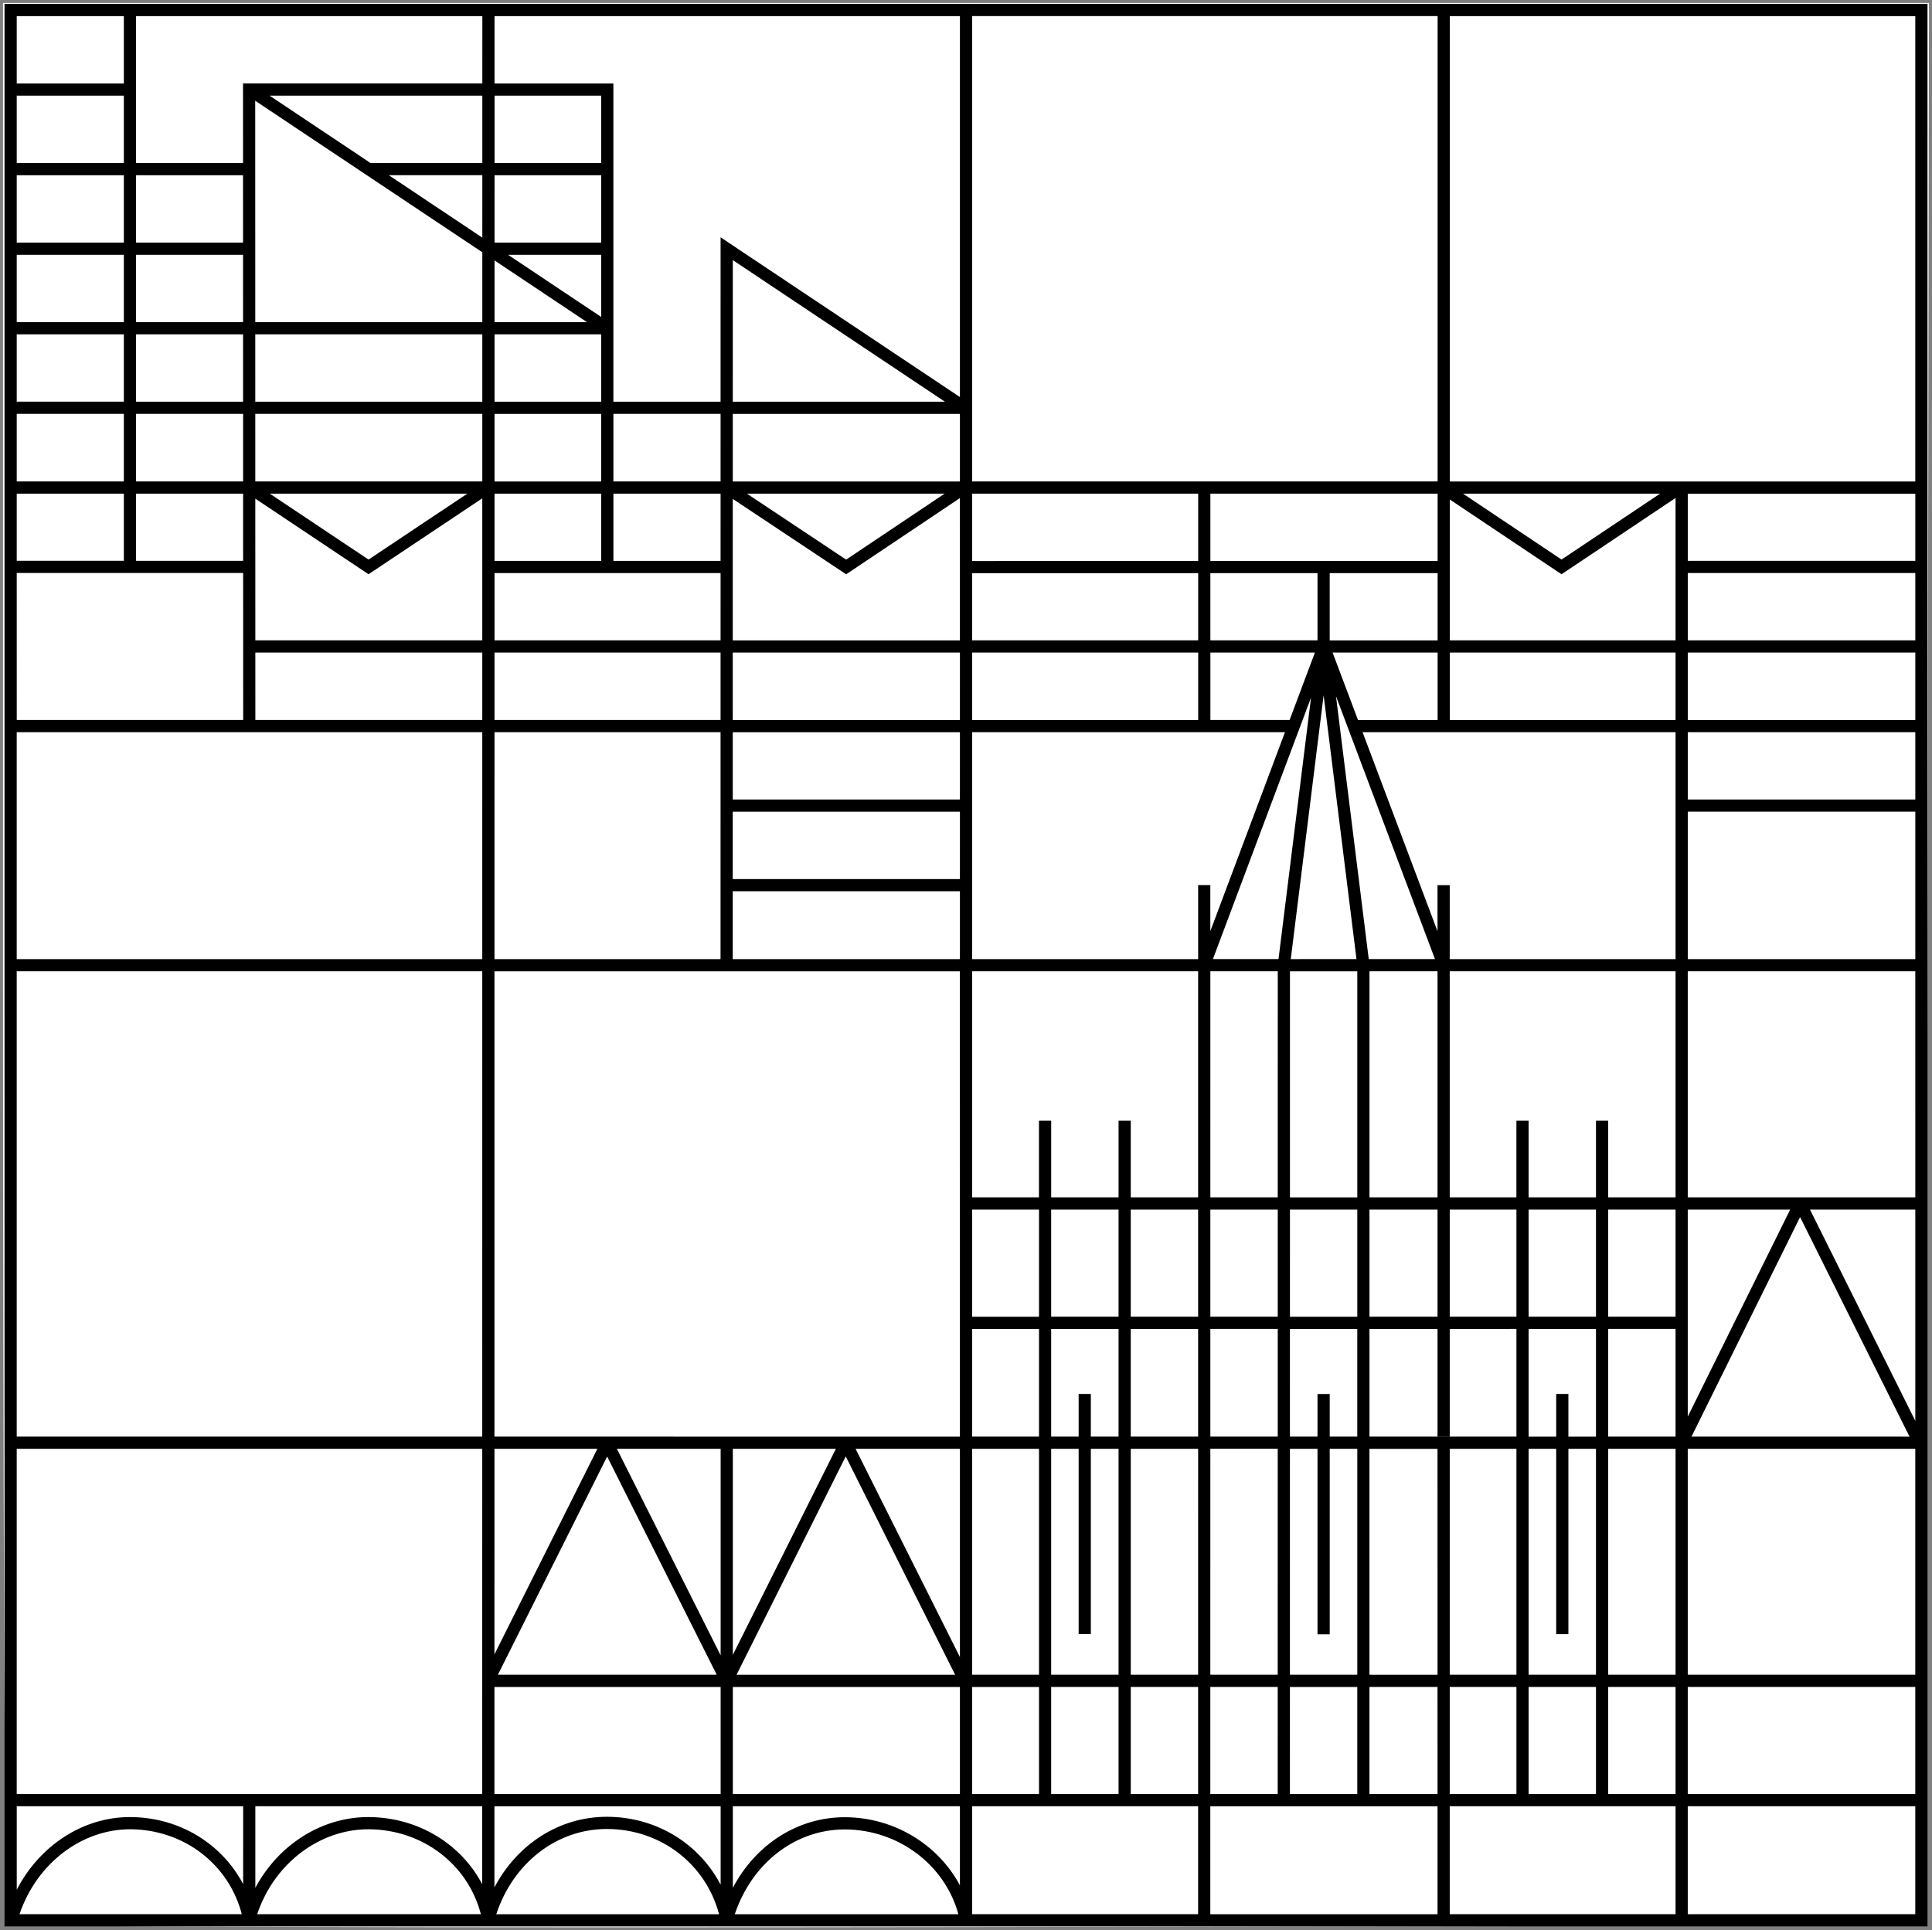
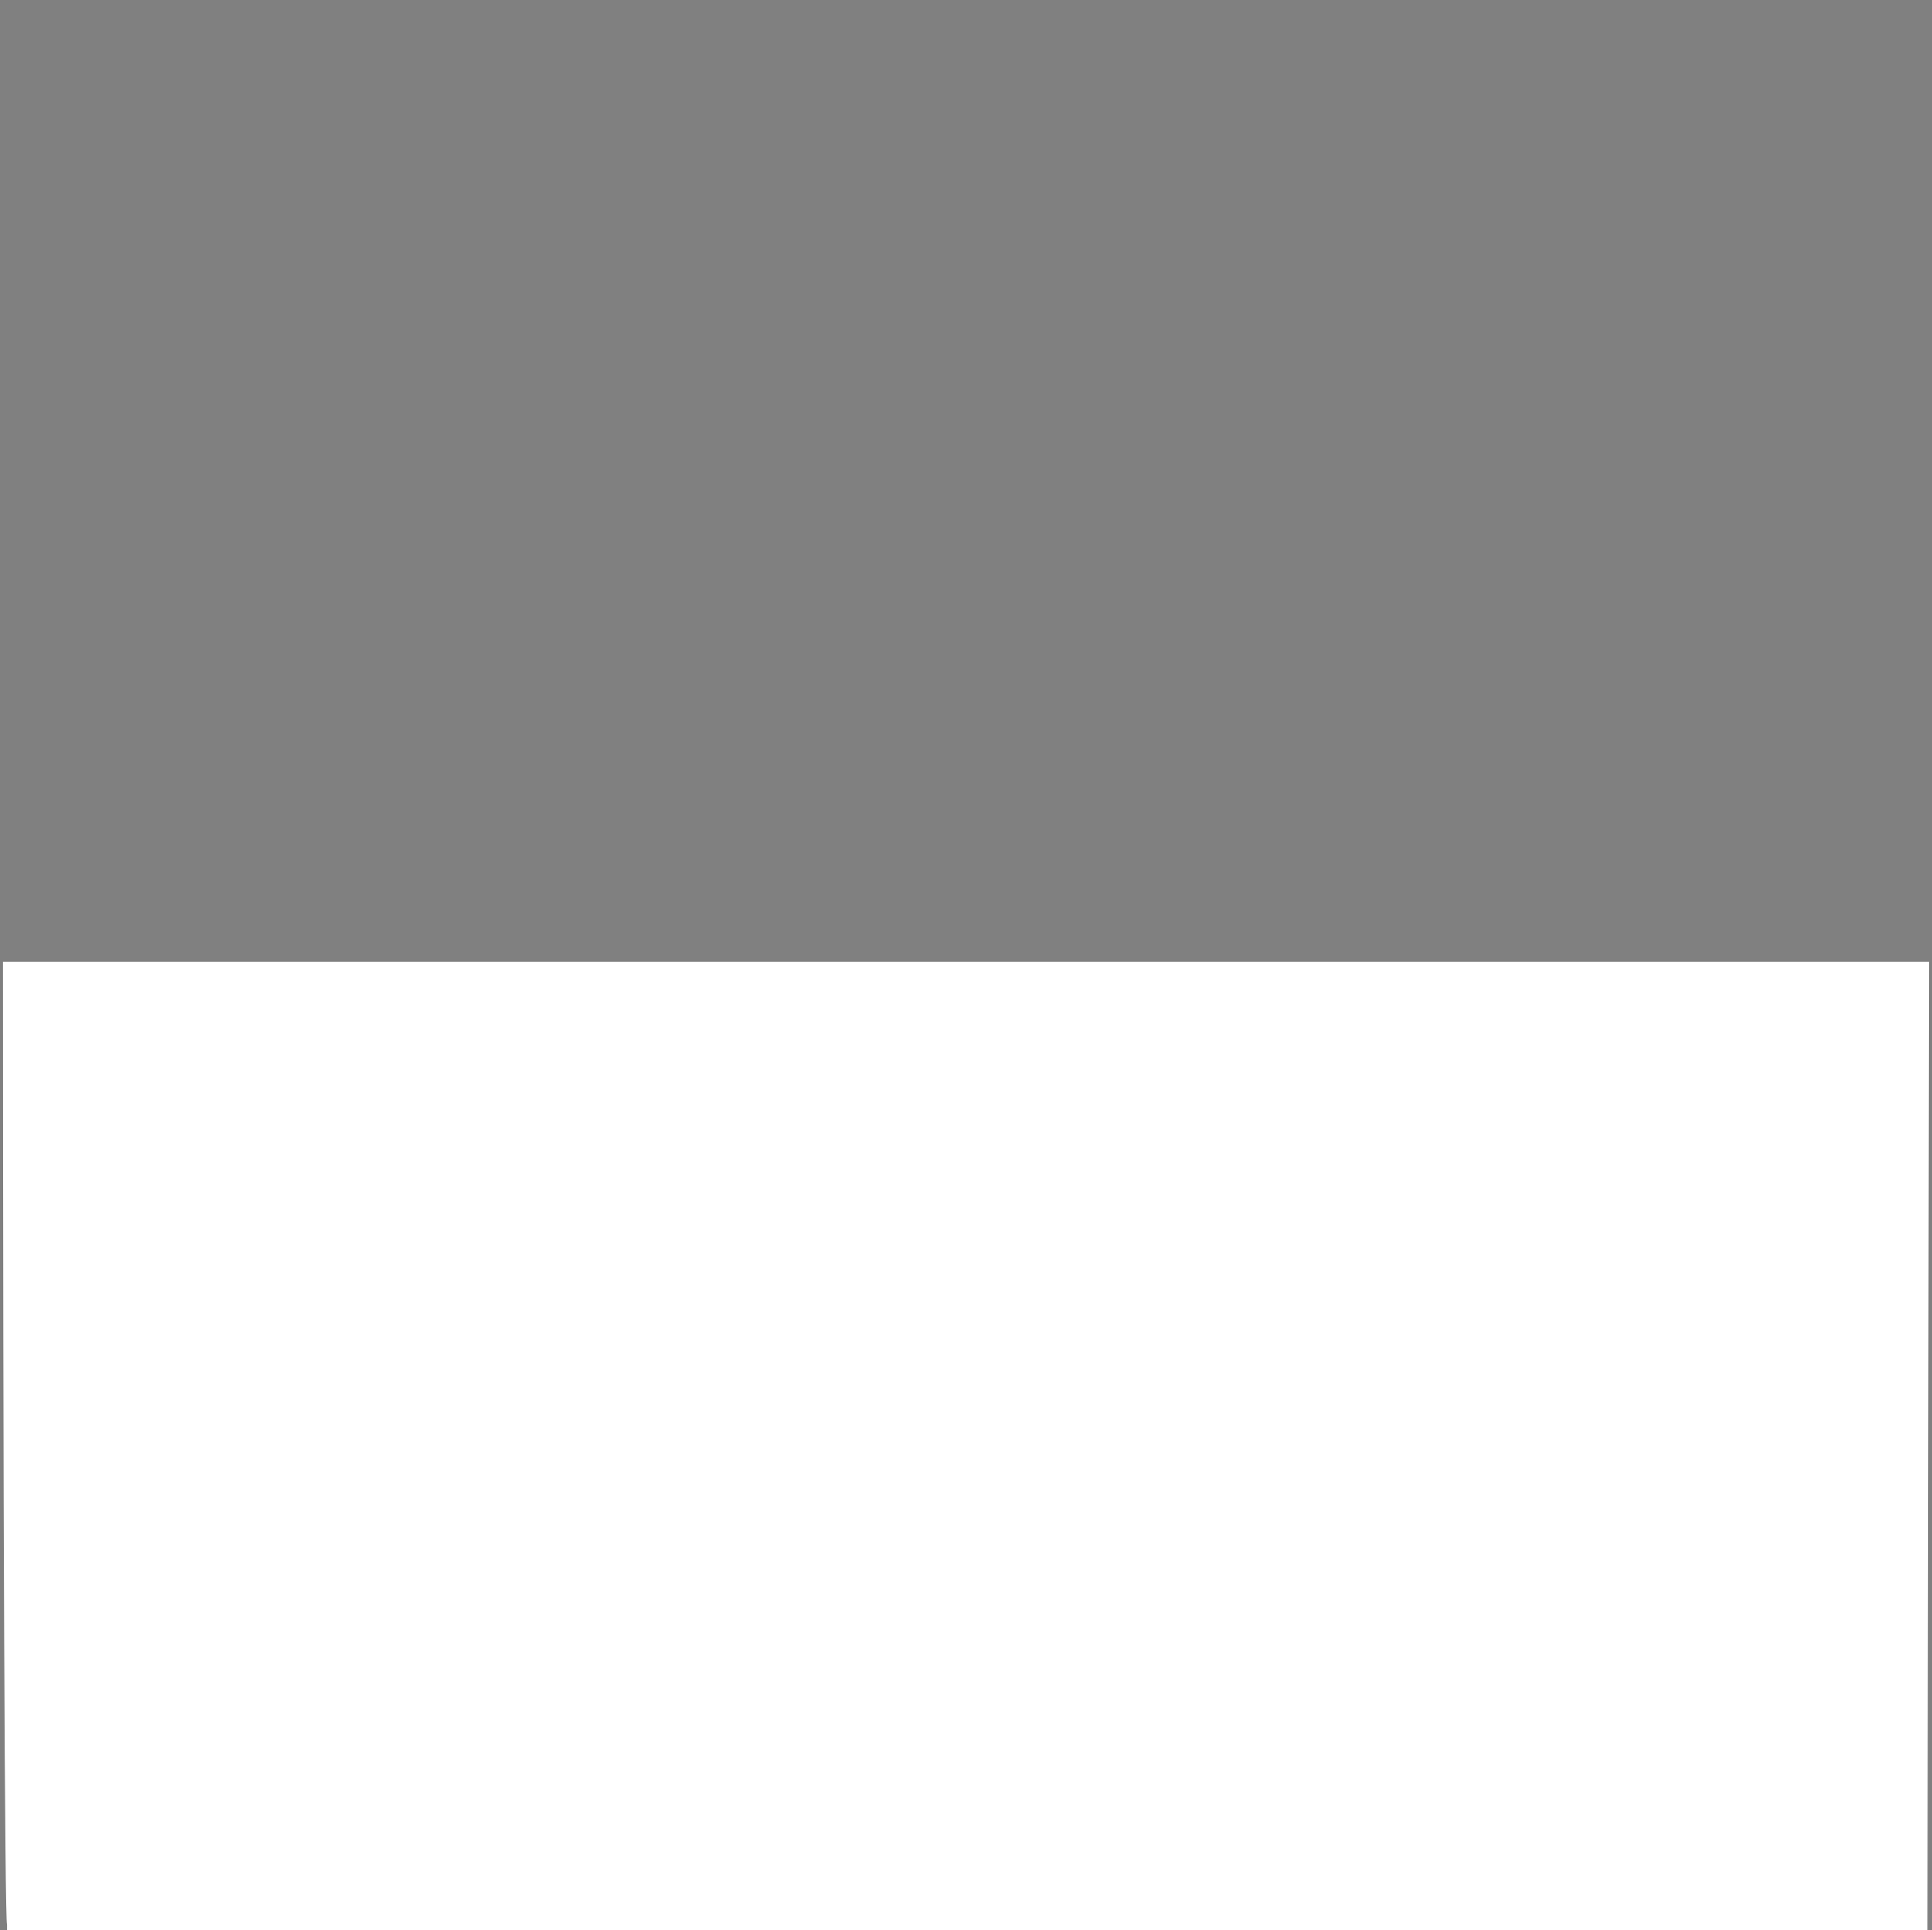
<svg xmlns="http://www.w3.org/2000/svg" xmlns:ns1="http://www.inkscape.org/namespaces/inkscape" xmlns:ns2="http://sodipodi.sourceforge.net/DTD/sodipodi-0.dtd" width="100.47mm" height="100.404mm" viewBox="0 0 100.47 100.404" version="1.1" id="svg8" ns1:version="0.92.1 r" ns2:docname="ddd.svg">
  <rect x="0" y="0" width="100.47" height="100.404" fill="#808080" stroke="none" />
  <defs id="defs2" />
  <ns2:namedview id="base" pagecolor="#ffffff" bordercolor="#666666" borderopacity="1.0" ns1:pageopacity="0.0" ns1:pageshadow="2" ns1:zoom="0.98994949" ns1:cx="486.48206" ns1:cy="55.195874" ns1:document-units="mm" ns1:current-layer="layer1" showgrid="false" ns1:window-width="1920" ns1:window-height="1147" ns1:window-x="0" ns1:window-y="27" ns1:window-maximized="1" />
  <g ns1:label="Ebene 1" ns1:groupmode="layer" id="layer1" style="display:inline" transform="translate(75.438,4.389)">
    <g id="g6859" transform="translate(-4.276,-47.841)">
-       <path ns1:connector-curvature="0" id="path6245" d="m -70.796,143.557 c -0.116,-0.114 -0.21,-22.649 -0.21,-50.078 V 43.608 h 50.079 50.079 l -0.079,50 -0.08,50 -49.79,0.078 c -27.384,0.043 -49.884,-0.015 -50,-0.129 z" style="display:inline;fill:#ffffff;fill-opacity:1;stroke:#000000;stroke-width:0.312;stroke-opacity:0" />
-       <path d="M -70.926,43.654 V 143.654 H 29.074 V 43.654 Z m 50.318,0.634 H 3.598 v 24.206 H -20.608 Z M 7.697,112.574 v 5.604 l -3.468,-2.5e-4 H 0.055 v -5.603 H 3.594 v 5.598 h 0.635 v -5.598 z m -3.468,-0.634 v -5.573 h 3.468 v 5.573 z m 0,18.624 v -11.751 h 3.468 v 11.751 z m 3.468,0.635 v 5.571 h -3.468 V 131.198 Z M 0.055,111.94 v -5.573 H 3.594 v 5.573 z M 3.594,105.733 H 0.055 V 93.974 H 3.594 Z M 0.017,93.339 -1.686,79.665 l 5.147,13.674 z m -8.238,37.224 2.6e-4,-11.752 h 3.504 l -8e-4,11.752 z m 3.504,0.635 -2.7e-4,5.571 h -3.504 l 2.7e-4,-5.571 z m -3.503,-13.021 v -5.603 h 3.505 l -2.6e-4,5.603 z m 0,-6.237 v -5.573 h 3.505 l -2.7e-4,5.573 z m 0,-6.207 2.6e-4,-11.759 h 3.505 l -7.9e-4,11.759 z m 0.133,-12.393 5.103,-13.603 -1.692,13.603 z m 5.439,-16.58 h -5.571 v -3.496 l 5.571,-0.001 z m 0.318,2.859 1.709,13.721 H -4.038 Z m -0.453,-2.224 -1.316,3.508 h -4.119 v -3.508 z m -1.299,53.805 h 3.503 v 5.571 H -4.083 Z m 0,-0.635 2.6e-4,-11.752 h 1.434 v 9.648 h 0.635 v -9.648 h 1.434 v 11.752 z m 2.069,-12.386 v -2.216 h -0.635 v 2.216 h -1.434 l 2.6e-4,-5.603 h 3.502 v 5.603 z m -2.068,-6.237 2.7e-4,-5.573 h 3.502 v 5.573 z m 2.7e-4,-6.207 7.9e-4,-11.759 h 3.501 v 11.759 z m 2.218,-28.339 h 5.461 v 3.509 h -4.14 z m -0.151,-0.634 v -3.497 l 5.612,-0.001 v 3.499 z m -6.205,-4.131 v -3.5 h 11.817 v 3.497 z m -12.389,-3.5 h 11.755 v 3.5 l -11.755,0.002 z m 0,4.136 11.755,-0.002 v 3.496 H -20.608 Z m 0,4.129 h 11.755 v 3.508 H -20.608 Z m 0,28.973 h 3.477 v 5.573 h -3.477 z m 0,6.207 h 3.477 v 5.603 h -3.477 z m 0,6.237 h 3.477 v 11.752 h -3.477 z m 0,12.387 h 3.477 v 5.571 h -3.477 z m -24.836,-82.772 5.547,7.1e-4 v 3.503 h -5.547 z m -3.5e-4,4.138 h 5.547 v 3.505 h -5.548 z m 5.547,4.139 v 3.234 l -4.845,-3.234 z m -5.548,0.294 4.808,3.21 h -4.808 z m 0,3.844 h 5.548 v 3.504 h -5.548 z m -3.5e-4,4.138 h 5.548 v 3.515 h -5.548 z m -3.4e-4,4.149 h 5.548 v 3.497 h -5.548 z m 0,4.132 h 11.756 l -2.6e-4,3.499 h -11.756 z m 11.756,-4.132 -2.6e-4,3.497 h -5.573 v -3.497 z m -5.574,-0.634 v -3.515 h 5.574 l -2.6e-4,3.515 z m -6.183,8.899 h 11.756 v 3.508 h -11.756 z m -3.5e-4,4.142 h 11.756 l -7.9e-4,11.804 h -11.756 z m -0.002,37.275 5.352,2.6e-4 -5.353,10.694 z m 5.86,0.403 5.699,11.35 h -11.381 z m -24.499,-66.649 h 5.564 l 7.1e-4,3.504 -5.565,0.001 z m 0,4.14 5.565,-0.001 7.1e-4,3.504 h -5.566 z m 0,4.137 h 5.566 l 7.1e-4,3.504 h -5.567 z m 0,4.138 h 5.568 l 7.1e-4,3.515 h -5.568 z m 0,4.149 h 5.568 l 0.001,3.493 h -5.569 z m -6.204,-24.84 h 5.57 v 3.504 h -5.57 z m 0,4.138 h 5.57 v 3.504 h -5.57 z m 0,4.138 h 5.57 v 3.506 l -5.57,0.001 z m 0,4.141 5.57,-10e-4 v 3.502 h -5.57 z m 0,4.135 h 5.57 v 3.504 h -5.57 z m 0,4.138 h 5.57 v 3.515 h -5.57 z m 0,4.149 h 5.57 v 3.493 h -5.57 z m 0,4.128 h 11.774 l 0.002,7.645 h -11.775 z m 0.144,69.764 c 0.894,-2.636 3.224,-4.423 5.768,-4.419 2.783,0.017 5.117,1.817 5.792,4.419 z m 11.63,-1.568 c -1.109,-2.103 -3.314,-3.47 -5.858,-3.485 -0.011,0 -0.021,0 -0.032,0 -2.451,0 -4.698,1.491 -5.883,3.777 v -4.34 h 11.774 z m 0.731,1.568 c 0.879,-2.632 3.233,-4.426 5.805,-4.419 2.801,0.02 5.15,1.82 5.827,4.419 z m 11.702,-1.561 c -1.113,-2.104 -3.332,-3.474 -5.894,-3.492 -0.011,0 -0.02,0 -0.031,0 -2.443,0 -4.68,1.45 -5.874,3.679 v -4.242 h 11.799 z m 3.4e-4,-4.689 h -24.208 v -17.959 l 24.209,2.6e-4 z m 10e-4,-18.593 -24.209,-7.9e-4 V 93.974 h 24.21 z m 9.9e-4,-24.837 h -24.21 V 81.536 h 24.211 z m 10e-4,-12.438 h -11.801 l -0.001,-3.508 h 11.802 z m 0,-4.142 h -11.802 l -0.002,-7.371 5.888,3.932 5.916,-3.948 z m -11.05,-7.631 h 10.273 l -5.139,3.429 z m 11.051,-0.634 h -11.805 l -7.2e-4,-3.515 h 11.806 z m 3.4e-4,-4.149 h -11.806 l -10e-4,-3.504 h 11.807 z m 3.5e-4,-4.138 h -11.807 l -0.003,-11.516 11.81,7.883 z m 0,-4.396 -4.863,-3.247 h 4.864 z m 7.1e-4,-3.881 h -5.814 l -5.251,-3.505 11.065,10e-4 z m 0,-4.138 -12.445,-10e-4 10e-4,4.14 h -5.564 v -7.642 h 18.009 z m 0.725,95.228 c 0.881,-2.671 3.148,-4.434 5.747,-4.434 0.011,0 0.023,0 0.034,0 2.776,0.014 5.111,1.818 5.805,4.434 z m 11.668,-1.534 c -1.113,-2.135 -3.33,-3.521 -5.884,-3.534 -0.012,0 -0.025,0 -0.037,0 -2.466,0 -4.657,1.421 -5.843,3.672 v -4.22 h 11.764 z m 0,-4.716 h -11.764 l 3.2e-4,-5.571 h 11.763 z m 0,-7.216 -5.395,-10.742 5.395,2.5e-4 z m 0.736,13.466 c 0.89,-2.658 3.143,-4.411 5.719,-4.411 0.01,0 0.02,0 0.031,0 2.772,0.018 5.183,1.85 5.876,4.411 z m 11.707,-1.504 c -1.129,-2.112 -3.403,-3.526 -5.953,-3.542 -0.011,-2.7e-4 -0.023,-2.7e-4 -0.035,-2.7e-4 -2.452,0 -4.635,1.421 -5.821,3.672 v -4.243 h 11.809 z m 0,-4.746 h -11.809 v -5.571 h 11.809 z m -11.809,-7.239 v -10.719 h 5.358 z m 5.871,-10.326 5.689,11.359 h -11.367 z m 5.938,10.439 -5.425,-10.832 h 5.425 z m 0,-11.466 -24.206,-8e-4 10e-4,-24.203 h 24.204 z m 0,-24.838 h -11.814 v -3.53 h 11.814 z m 0,-4.164 h -11.814 l 2.6e-4,-3.504 h 11.814 z m 0,-4.138 h -11.813 l 2.6e-4,-3.501 h 11.813 z m 0,-4.136 h -11.813 l 2.6e-4,-3.508 h 11.813 z m 0,-4.142 h -11.813 l 2.6e-4,-7.359 5.896,3.922 5.916,-3.964 z m -11.075,-7.631 h 10.278 l -5.12,3.431 z m 11.075,-0.634 h -11.812 v -3.515 h 11.812 z m -11.812,-4.149 7.9e-4,-7.366 11.031,7.366 z m 11.812,-0.242 -12.446,-8.31 -7.9e-4,8.553 h -5.574 v -16.553 l -6.181,-7.2e-4 v -3.503 h 24.202 z M -8.856,143.02 H -20.609 v -5.616 h 11.753 z m -4.138,-30.445 v 5.603 h -1.441 v -2.22 h -0.634 v 2.22 h -1.429 v -5.603 z m -3.504,-0.634 v -5.573 h 3.504 v 5.573 z m 1.429,6.871 v 9.635 h 0.634 v -9.635 l 1.441,2.6e-4 v 11.752 h -3.504 v -11.752 z m 2.075,12.387 v 5.571 h -3.504 v -5.571 z m 4.138,5.571 h -3.503 v -5.571 h 3.503 z m 0,-6.206 h -3.503 v -11.752 h 3.504 z m 2.6e-4,-12.386 h -3.504 v -5.603 h 3.504 z m 2.6e-4,-6.237 h -3.504 v -5.573 h 3.504 z m 0,-6.207 h -3.504 v -3.987 h -0.634 v 3.987 h -3.504 v -3.987 h -0.635 v 3.987 h -3.477 V 93.974 h 11.754 z m 2.7e-4,-12.393 H -20.609 V 81.536 h 16.27 l -3.882,10.349 v -2.393 h -0.634 z m 12.449,49.681 h -11.816 v -5.616 h 11.816 z m 0,-6.25 H 0.054 V 131.198 H 3.593 Z m 0,-6.206 H 0.054 v -11.752 l 3.539,2.7e-4 z M 15.972,143.02 H 4.228 v -5.616 H 15.972 Z m -4.138,-30.445 v 5.604 h -1.435 v -2.221 H 9.765 v 2.221 h -1.435 v -5.604 z m -3.504,-0.634 v -5.573 h 3.504 v 5.573 z m 1.435,6.872 v 9.638 h 0.634 v -9.638 h 1.435 v 11.751 H 8.33 v -11.751 z m 2.069,12.386 v 5.571 H 8.33 v -5.571 z m 4.138,5.571 h -3.504 v -5.571 h 3.504 z m 0,-6.206 h -3.504 v -11.751 l 3.504,2.6e-4 z m 0,-12.386 h -3.504 v -5.604 h 3.504 z m 0,-6.238 h -3.504 v -5.573 h 3.504 z m 0,-6.207 h -3.504 v -3.987 h -0.634 v 3.987 H 8.33 v -3.987 h -0.634 v 3.987 h -3.468 V 93.974 H 15.972 Z m 0,-12.393 H 4.228 v -3.845 h -0.635 v 2.397 L -0.304,81.537 H 15.972 Z m 0,-12.436 H 4.232 v -3.509 H 15.972 Z m 0,-4.143 H 4.232 v -7.327 l 5.811,3.888 5.929,-3.968 z M 4.919,69.129 H 15.167 l -5.124,3.429 z M 28.439,143.02 h -11.832 v -5.616 h 11.832 z m 0,-6.25 h -11.832 v -5.571 h 11.832 z m 0,-6.206 h -11.832 v -11.751 l 11.832,2.5e-4 z m -11.832,-13.426 v -10.771 h 5.327 z m 5.841,-10.379 5.691,11.42 -11.338,-2.6e-4 z m 5.992,10.6 -5.478,-10.992 h 5.478 z m 0,-11.626 H 16.607 V 93.974 h 11.832 z m 0,-12.393 h -11.832 v -7.668 h 11.832 z m 0,-8.302 h -11.832 v -3.5 h 11.832 z m 0,-4.134 h -11.832 v -3.509 h 11.832 z m 0,-4.143 h -11.832 v -3.503 h 11.832 z m 0,-4.137 h -11.832 v -3.493 h 11.832 z m 0,-4.128 H 4.232 v -24.206 H 28.439 v 24.206" style="display:inline;fill:#000000;fill-opacity:1;fill-rule:nonzero;stroke:none;stroke-width:0.035" id="path3749" ns1:connector-curvature="0" />
+       <path ns1:connector-curvature="0" id="path6245" d="m -70.796,143.557 c -0.116,-0.114 -0.21,-22.649 -0.21,-50.078 h 50.079 50.079 l -0.079,50 -0.08,50 -49.79,0.078 c -27.384,0.043 -49.884,-0.015 -50,-0.129 z" style="display:inline;fill:#ffffff;fill-opacity:1;stroke:#000000;stroke-width:0.312;stroke-opacity:0" />
    </g>
  </g>
</svg>